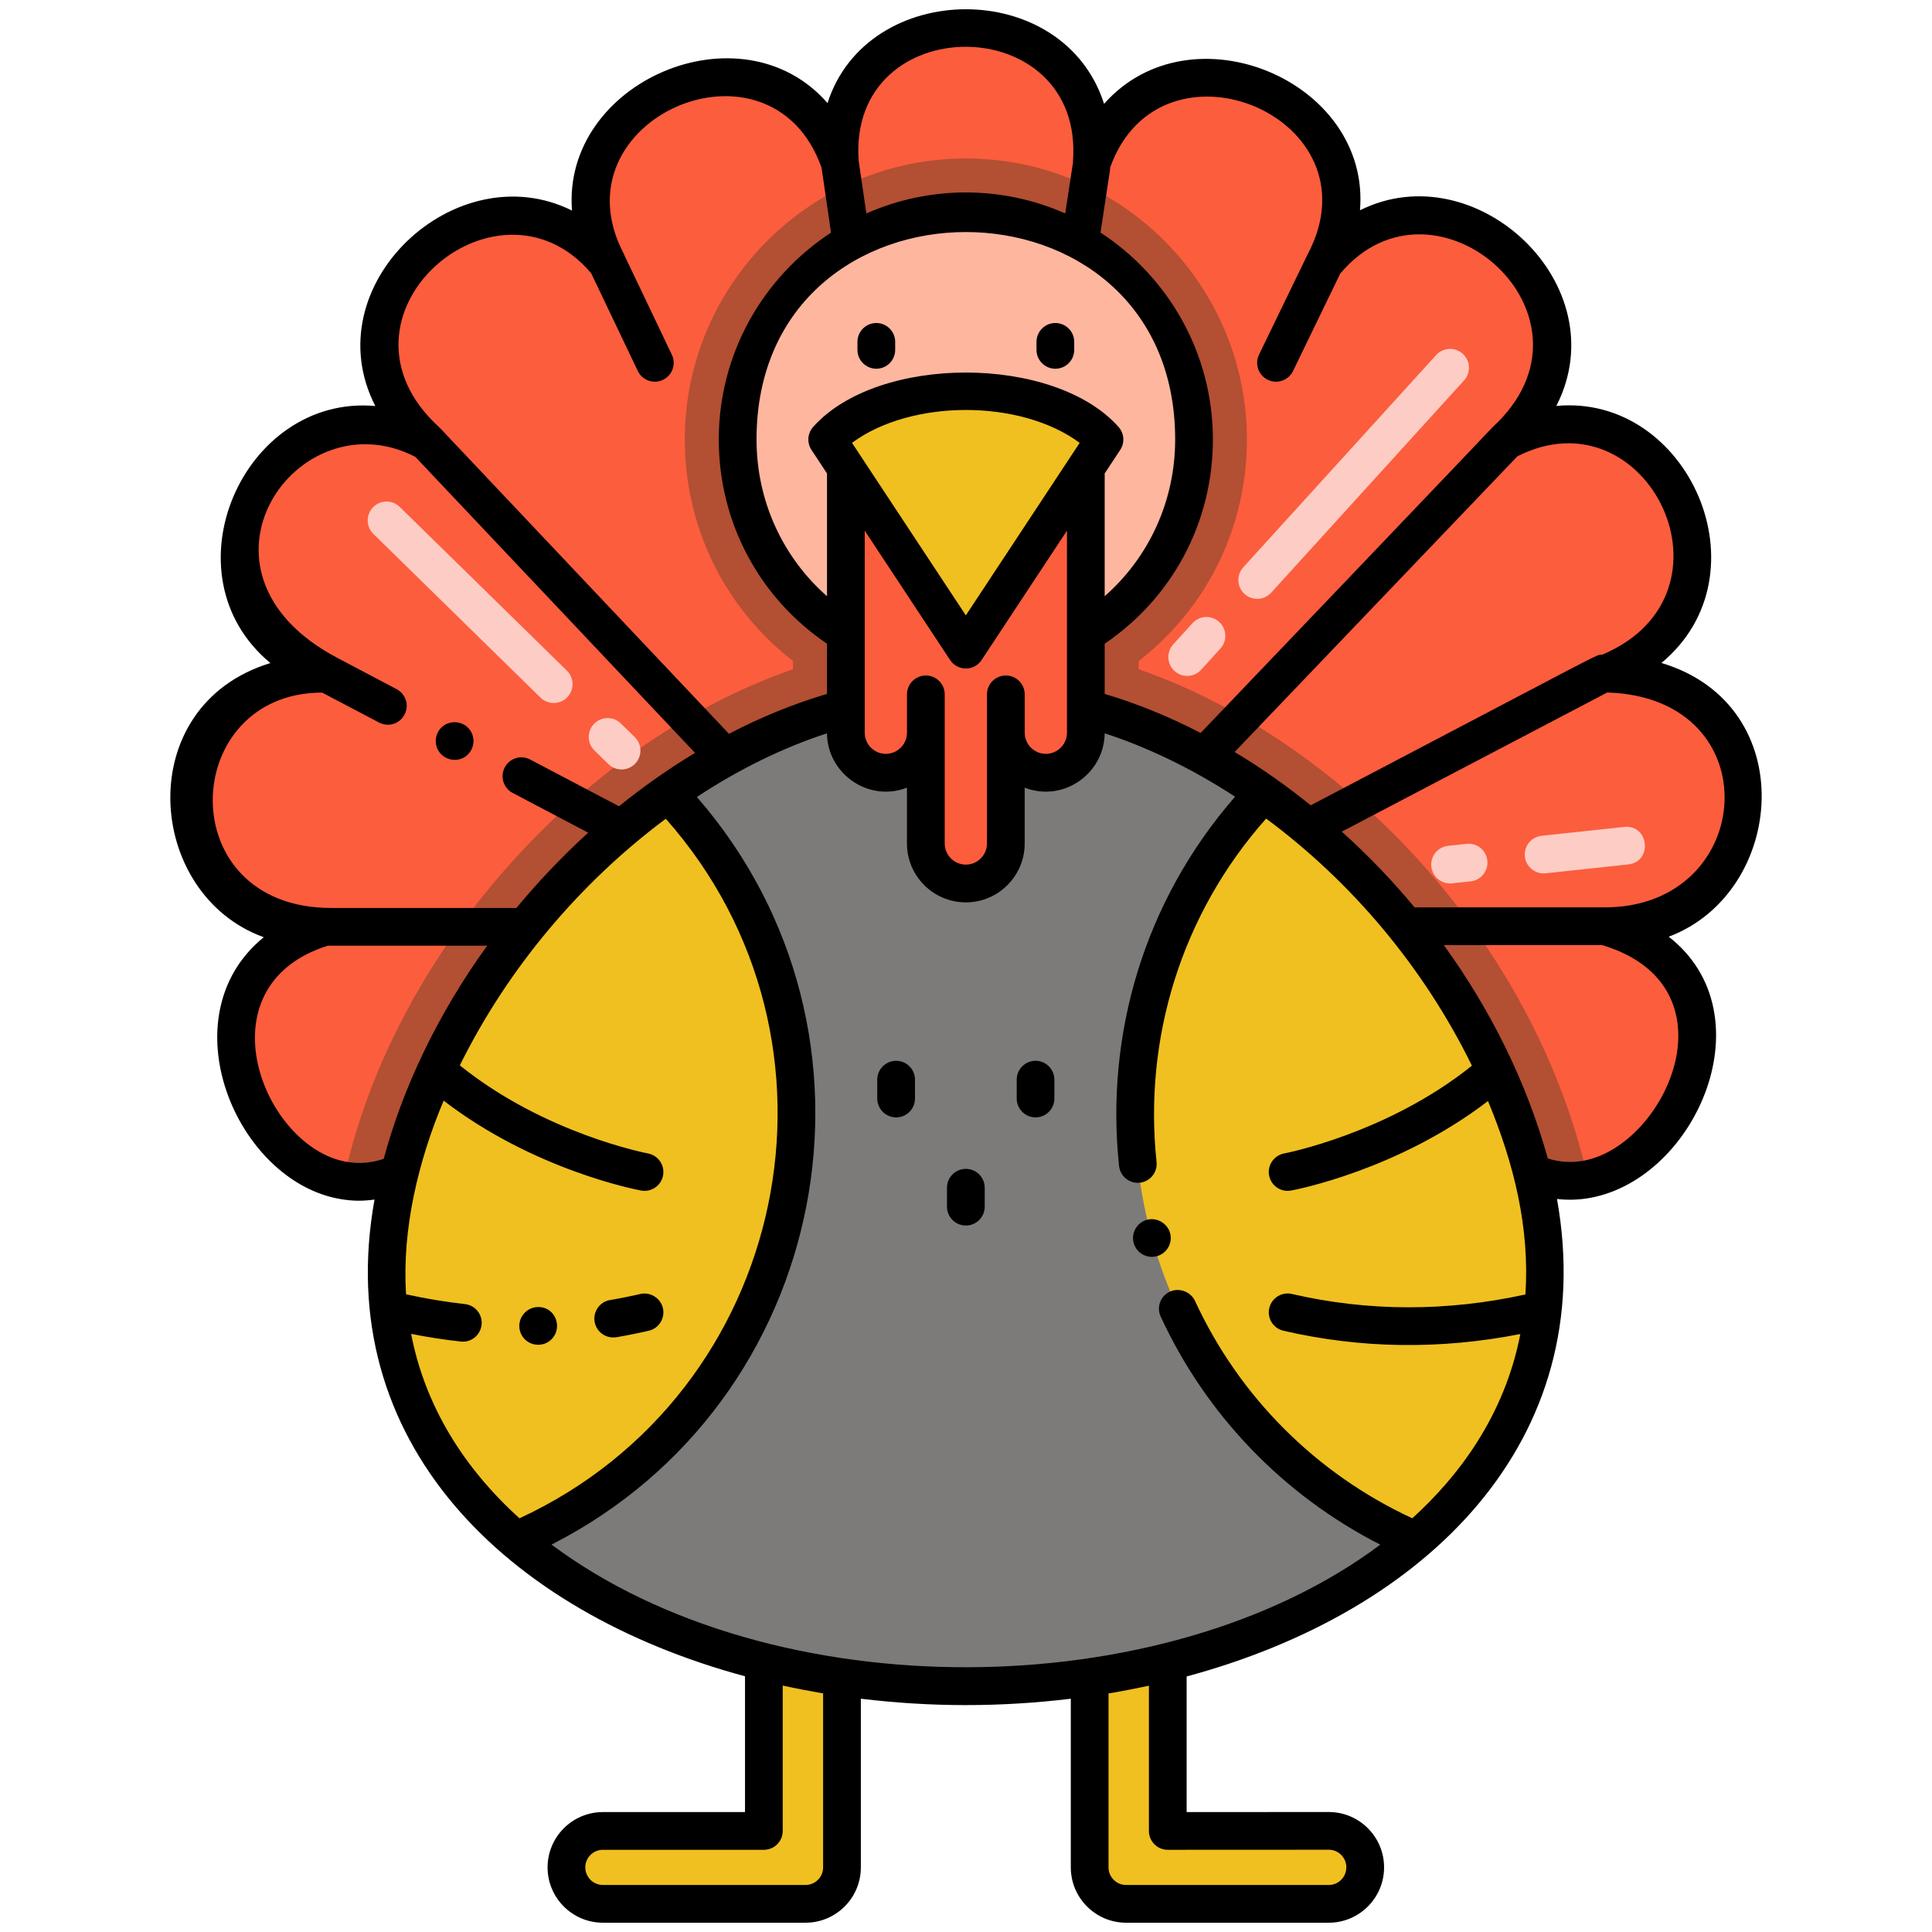
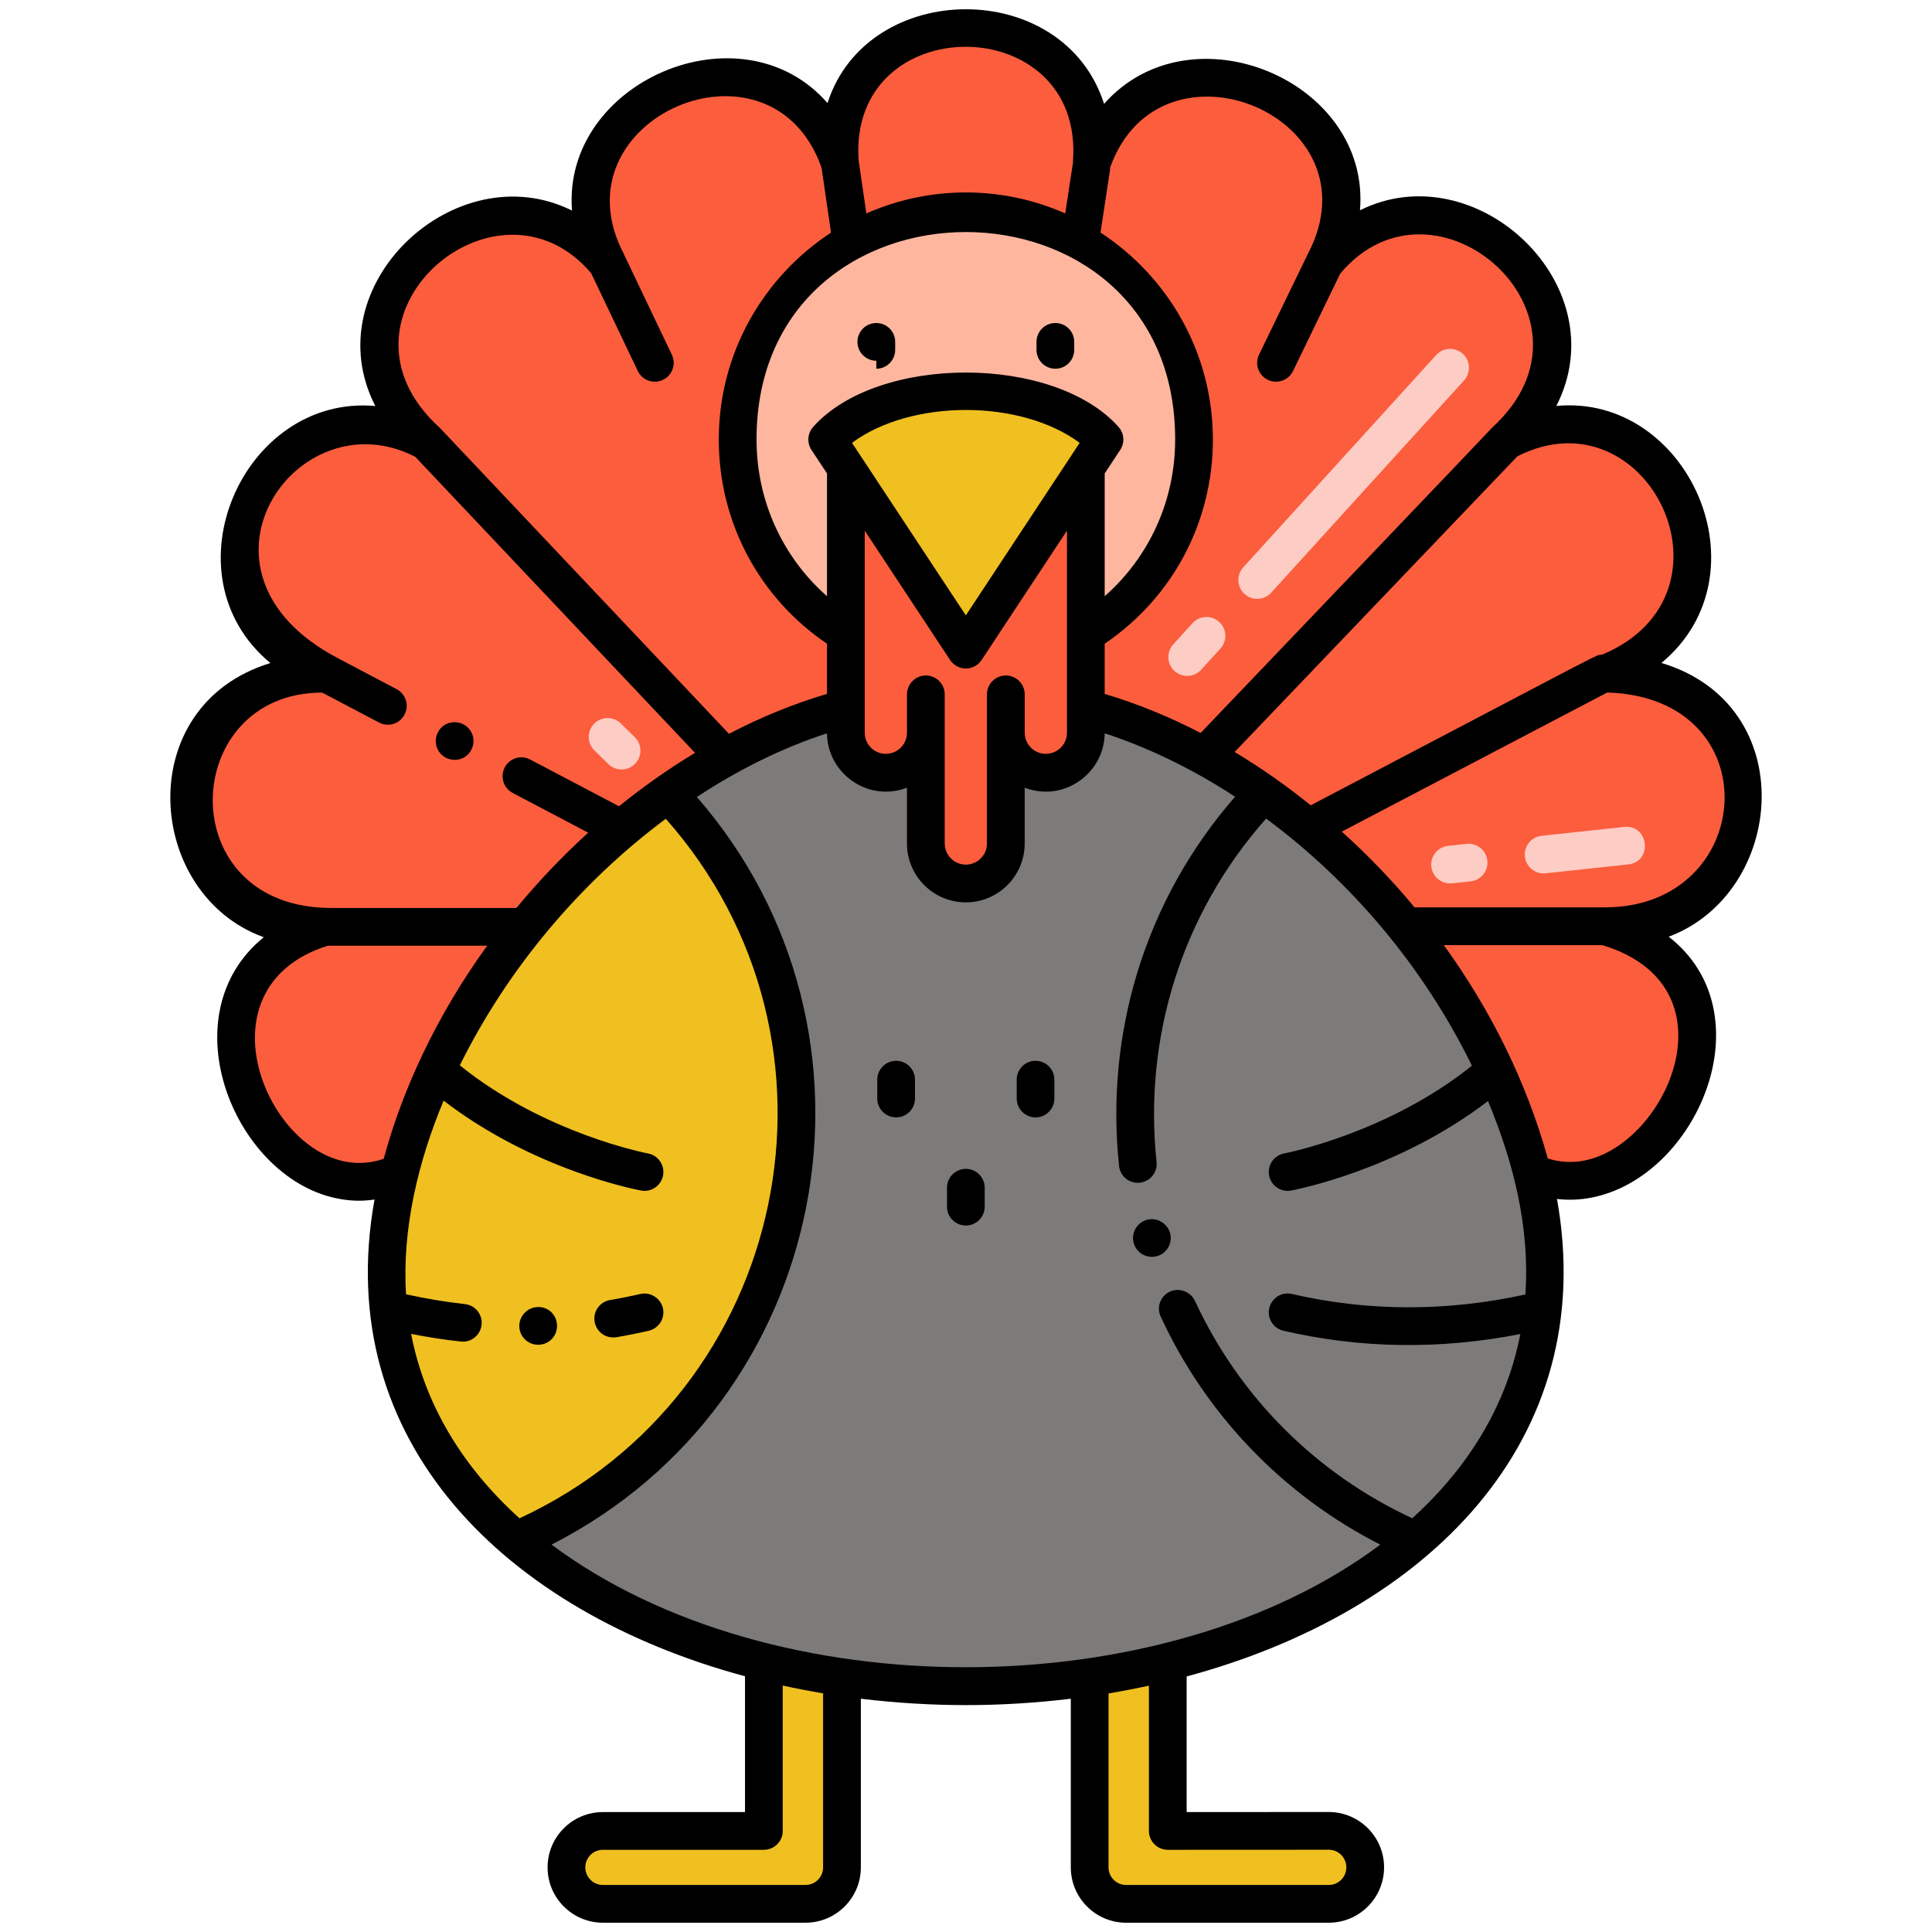
<svg xmlns="http://www.w3.org/2000/svg" id="Layer_1" height="512" viewBox="0 0 256 256" width="512">
  <g>
    <g>
      <g>
        <g fill="#f0c020">
          <path d="m111.567 222.249v25.19c0 2.67-2.16 4.83-4.83 4.83h-26.85c-2.67 0-4.83-2.16-4.83-4.83v-.01c0-2.66 2.16-4.82 4.83-4.82h21.33v-22.42c3.37.85 6.83 1.54 10.35 2.06z" />
          <path d="m180.897 247.429v.01c0 2.67-2.16 4.83-4.83 4.83h-26.85c-2.67 0-4.83-2.16-4.83-4.83v-25.19c3.52-.51 6.98-1.19 10.35-2.04v22.4l21.33-.01c2.67 0 4.83 2.17 4.83 4.83z" />
        </g>
        <path d="m212.68 122.73c20.94 5.98 11.39 30.87-2.29 33.51-2.38.46-4.89.25-7.38-.86-5.31-20.43-19.03-38.66-35.57-50.26-7.45-5.25-15.47-9.14-23.56-11.29v3.26c0 2.92-2.38 5.3-5.3 5.3-2.93 0-5.3-2.38-5.3-5.3v14.68c0 2.92-2.38 5.3-5.3 5.3s-5.3-2.38-5.3-5.3v-14.68c0 2.92-2.37 5.3-5.3 5.3-2.92 0-5.3-2.38-5.3-5.3v-3.26c-8.27 2.19-16.26 6.12-23.57 11.28-17.25 12.16-30.76 31.14-35.56 50.29-2.54 1.16-5.05 1.43-7.41 1.02-13.84-2.35-22.56-27.89-2.25-33.69-21.85 1.99-26.57-32.89-.14-33.48-23.11-9.17-7.21-41.91 13.4-30.75-18.81-17.13 9.19-41.6 23.91-23.66h.01c-11.13-21.05 23.03-35.89 30.82-13.27-1.8-23.81 35.18-23.76 33.38 0 7.68-22.3 42.12-8.1 30.83 13.27h.01c14.8-18.06 42.65 6.59 23.9 23.66 20.67-11.2 36.55 21.56 13.4 30.75 26.84.6 21.38 35.44-.13 33.48z" fill="#fc5d3d" />
-         <path d="m210.39 156.24c-2.38.46-4.89.25-7.38-.86-5.31-20.43-19.03-38.66-35.57-50.26-7.45-5.25-15.47-9.14-23.56-11.29v3.26c0 2.92-2.38 5.3-5.3 5.3-2.93 0-5.3-2.38-5.3-5.3v14.68c0 2.92-2.38 5.3-5.3 5.3s-5.3-2.38-5.3-5.3v-14.68c0 2.92-2.37 5.3-5.3 5.3-2.92 0-5.3-2.38-5.3-5.3v-3.26c-8.27 2.19-16.26 6.12-23.57 11.28-17.25 12.16-30.76 31.14-35.56 50.29-2.54 1.16-5.05 1.43-7.41 1.02.18-.91.4-1.83.63-2.75 5.19-20.73 19.52-41.04 38.31-54.28 6.63-4.68 13.54-8.26 20.6-10.71v-1.09c-9.04-7.02-14.34-17.72-14.34-29.35 0-20.53 16.71-37.24 37.24-37.24s37.24 16.71 37.24 37.24c0 11.63-5.3 22.33-14.34 29.35v1.09c7.04 2.45 13.94 6.03 20.59 10.72 18.82 13.2 32.79 32.96 38.32 54.22.22.88.42 1.75.6 2.62z" fill="#b34f33" />
        <path d="m158.215 58.238c0 10.862-5.732 20.399-14.338 25.717v-21.968l-15.898 24.092-15.899-24.092v21.968c-8.607-5.318-14.338-14.855-14.338-25.717 0-16.706 13.53-30.237 30.237-30.237s30.236 13.531 30.236 30.237z" fill="#feb69f" />
        <path d="m143.877 61.987v35.104c0 2.922-2.377 5.299-5.299 5.299-2.932 0-5.299-2.377-5.299-5.299v14.677c0 2.922-2.377 5.299-5.299 5.299s-5.299-2.377-5.299-5.299v-14.677c0 2.922-2.368 5.299-5.299 5.299-2.922 0-5.299-2.377-5.299-5.299v-35.104l15.898 24.092z" fill="#fc5d3d" />
        <path d="m146.348 58.238-2.471 3.749-15.898 24.092-15.899-24.092-2.471-3.749s5.685-6.399 18.369-6.399c12.685.001 18.37 6.399 18.37 6.399z" fill="#f0c020" />
        <path d="m187.58 204.13c-8.71 7.47-20.15 12.92-32.84 16.08-3.37.85-6.83 1.53-10.35 2.04-10.75 1.58-22.02 1.59-32.82 0-3.52-.52-6.98-1.21-10.35-2.06-12.66-3.16-24.1-8.61-32.83-16.07-13.63-11.65-20.66-28.21-15.44-48.72 4.8-19.15 18.31-38.13 35.56-50.29 7.31-5.16 15.3-9.09 23.57-11.28v3.26c0 2.92 2.38 5.3 5.3 5.3 2.93 0 5.3-2.38 5.3-5.3v14.68c0 2.92 2.38 5.3 5.3 5.3s5.3-2.38 5.3-5.3v-14.68c0 2.92 2.37 5.3 5.3 5.3 2.92 0 5.3-2.38 5.3-5.3v-3.26c8.09 2.15 16.11 6.04 23.56 11.29 16.54 11.6 30.26 29.83 35.57 50.26 5.17 20.52-1.82 37.09-15.43 48.75z" fill="#7d7b79" />
        <g fill="#f0c020">
          <path d="m105.541 147.614c0 25.322-15.297 47.074-37.152 56.508-13.634-11.651-20.662-28.216-15.438-48.719 4.792-19.149 18.304-38.139 35.555-50.297 10.551 11.05 17.035 26.027 17.035 42.508z" />
-           <path d="m187.578 204.131c-21.865-9.434-37.161-31.185-37.161-56.517 0-16.481 6.474-31.449 17.026-42.498 16.537 11.604 30.255 29.833 35.564 50.269 5.167 20.511-1.824 37.086-15.429 48.746z" />
        </g>
      </g>
      <g fill="#fdccc4">
        <path d="m158.013 82.572-2.552 2.809c-.929 1.022-.853 2.603.169 3.531 1.022.929 2.604.852 3.531-.169l2.552-2.809c.929-1.022.853-2.603-.169-3.531-1.023-.929-2.604-.853-3.531.169z" />
        <path d="m164.907 78.703c1.022.929 2.604.852 3.531-.169l25.556-28.123c.929-1.021.853-2.603-.169-3.531-1.022-.93-2.604-.853-3.531.169l-25.556 28.123c-.929 1.021-.853 2.602.169 3.531z" />
        <path d="m80.611 101.245c.989.968 2.571.947 3.536-.037.966-.987.95-2.569-.037-3.536l-1.849-1.811c-.987-.966-2.569-.95-3.536.037-.966.987-.95 2.569.037 3.536z" />
-         <path d="m75.154 92.401c.966-.986.95-2.569-.037-3.536l-22.146-21.692c-.987-.966-2.569-.949-3.536.037-.966.986-.95 2.569.037 3.536l22.146 21.692c.989.967 2.571.947 3.536-.037z" />
        <path d="m192.41 117.048 2.454-.263c1.373-.147 2.366-1.379 2.219-2.752s-1.383-2.371-2.752-2.219l-2.454.263c-1.373.147-2.366 1.379-2.219 2.752.148 1.381 1.389 2.367 2.752 2.219z" />
        <path d="m204.273 110.746c-1.373.147-2.367 1.38-2.219 2.752.148 1.381 1.39 2.367 2.752 2.219l10.937-1.174c3.29-.353 2.748-5.331-.533-4.972z" />
      </g>
    </g>
-     <path d="m116.116 48.858c1.381 0 2.5-1.119 2.5-2.5v-1.057c0-1.381-1.119-2.5-2.5-2.5s-2.5 1.119-2.5 2.5v1.057c0 1.381 1.119 2.5 2.5 2.5z" />
+     <path d="m116.116 48.858c1.381 0 2.5-1.119 2.5-2.5v-1.057c0-1.381-1.119-2.5-2.5-2.5s-2.5 1.119-2.5 2.5c0 1.381 1.119 2.5 2.5 2.5z" />
    <path d="m139.841 48.858c1.381 0 2.5-1.119 2.5-2.5v-1.057c0-1.381-1.119-2.5-2.5-2.5s-2.5 1.119-2.5 2.5v1.057c0 1.381 1.119 2.5 2.5 2.5z" />
    <path d="m62.45 99.36c.31-.6.38-1.27.18-1.91-.665-2.125-3.574-2.386-4.6-.43-.31.6-.37 1.27-.18 1.91.655 2.095 3.559 2.416 4.6.43z" />
    <path d="m206.223 53.79c8.179-15.997-10.651-33.587-26.019-25.927 1.432-17.179-22.411-27.121-33.909-14.1-5.368-16.822-31.38-16.572-36.644-.106-11.425-13.088-35.202-2.821-33.858 14.243-15.404-7.664-34.261 9.925-26.062 25.9-17.503-1.577-28.055 22.33-13.903 34.058-18.463 5.636-16.598 30.656-.879 36.329-12.87 10.46-3.691 32.343 10.16 34.695 1.687.294 3.057.268 4.516.065-5.78 32.129 17.458 54.632 49.092 63.17v17.993h-18.83c-4.042 0-7.33 3.284-7.33 7.33 0 4.042 3.288 7.33 7.33 7.33h26.85c4.042 0 7.33-3.288 7.33-7.33v-22.35c9.209 1.111 18.374 1.142 27.82.001v22.35c0 4.042 3.288 7.33 7.33 7.33h26.85c4.042 0 7.33-3.288 7.33-7.33v-.01c0-4.042-3.288-7.33-7.331-7.33l-18.829.009v-17.97c31.778-8.56 54.816-31.151 49.072-63.271 1.497.179 3.018.123 4.552-.173 14.034-2.708 23.335-24.389 10.253-34.577 15.48-5.811 17.679-30.681-.965-36.273 14.196-11.775 3.561-35.697-13.926-34.056zm-59.142-31.247c.017-.114.015-.226.017-.339 6.655-18.706 35.778-6.682 26.188 11.467-.005.01-.006.021-.012.031-.009.017-.022.032-.03.049l-6.413 13.236c-.602 1.243-.083 2.738 1.16 3.34 1.248.603 2.74.079 3.34-1.16l6.258-12.916c12.604-15.006 36.179 5.792 20.134 20.399 0 0 1.458-1.454-38.632 40.471-4.063-2.108-8.375-3.882-12.715-5.174v-6.651c8.999-6.103 14.338-16.107 14.338-27.058 0-11.471-5.936-21.576-14.892-27.424zm-4.907-1.163c-.006.085.002.168.004.252-.012.054-.032.103-.041.159l-.987 6.488c-8.385-3.701-17.951-3.708-26.354.004l-1.022-7.01c-1.412-20.176 29.927-20.058 28.4.107zm13.541 36.858c0 8.078-3.422 15.555-9.338 20.766v-16.27l2.059-3.12c.623-.945.533-2.19-.218-3.037-8.549-9.613-31.922-9.62-40.477 0-.751.846-.841 2.092-.218 3.037l2.059 3.12v16.27c-5.917-5.211-9.338-12.688-9.338-20.766-.002-36.654 55.471-36.654 55.471 0zm-22.437 31.27c-1.381 0-2.5 1.119-2.5 2.5 0 .048-.001 5.505-.001 19.762 0 1.546-1.259 2.797-2.798 2.797-1.543 0-2.799-1.256-2.799-2.799 0-10.972 0-8.558 0-19.76 0-1.381-1.119-2.5-2.5-2.5s-2.5 1.119-2.5 2.5v5.062c0 .007-.002.013-.002.019 0 1.544-1.256 2.8-2.8 2.8-1.546 0-2.796-1.259-2.796-2.798 0-9.32 0-17.252 0-26.776l11.312 17.141c.985 1.494 3.185 1.498 4.173 0l11.312-17.141v26.776c0 1.544-1.256 2.798-2.799 2.798-1.55 0-2.799-1.268-2.799-2.798v-5.083c-.003-1.381-1.122-2.5-2.503-2.5zm-5.299-7.968-15.083-22.86c7.825-5.796 22.317-5.818 30.167.001zm-49.645-45.334 6.177 12.948c.594 1.246 2.085 1.775 3.333 1.18 1.247-.594 1.775-2.086 1.18-3.333l-6.299-13.204c-.019-.041-.026-.086-.047-.127-9.444-17.862 19.439-30.459 26.182-11.459l1.256 8.615c-8.946 5.85-14.873 15.949-14.873 27.412 0 10.951 5.339 20.956 14.338 27.058v6.649c-4.568 1.356-8.895 3.157-12.99 5.289l-38.224-40.45c-.023-.024-.05-.041-.073-.064-.023-.022-.04-.048-.063-.069-16.127-14.686 7.602-35.201 20.103-20.445zm-35.645 55.567 7.541 3.967c1.225.646 2.735.175 3.37-1.05.661-1.217.166-2.736-1.04-3.37l-7.85-4.14c-21.664-11.422-5.311-34.728 10.319-26.648l37.069 39.228c-3.482 2.098-6.855 4.466-10.077 7.075l-11.771-6.195c-1.22-.643-2.732-.18-3.37 1.05-.64 1.22-.17 2.73 1.04 3.37l10.021 5.275c-3.388 3.079-6.572 6.424-9.511 9.975h-24.55c-21.312 0-20.13-28.537-1.191-28.537zm8.156 61.777c-1.617.552-3.255.69-4.889.405-11.153-1.894-19.482-23.317-2.516-28.645h21.114c-6.692 9.253-11.241 19.057-13.709 28.24zm3.631 23.196c2.199.433 4.4.781 6.584 1.014 1.389.159 2.6-.848 2.75-2.21.16-1.331-.805-2.604-2.21-2.75-2.578-.287-5.196-.728-7.794-1.298-.557-8.636 1.627-17.68 4.978-25.661 11.964 9.201 25.551 11.8 26.164 11.913 1.361.251 2.662-.649 2.913-2.004.25-1.358-.647-2.662-2.004-2.913-.142-.026-13.694-2.618-24.925-11.672.007-.014.013-.027.02-.041 6.304-12.732 15.823-24.099 27.269-32.633 26.126 29.499 16.493 76.066-19.384 92.692-7.417-6.703-12.521-14.909-14.361-24.437zm54.591 70.693c0 1.285-1.045 2.33-2.33 2.33h-26.85c-1.285 0-2.33-1.045-2.33-2.34 0-1.279 1.045-2.32 2.33-2.32h21.33c1.381 0 2.5-1.119 2.5-2.5v-19.261c1.652.363 3.974.806 5.35 1.038zm67-2.339c1.285 0 2.33 1.045 2.33 2.33v.01c0 1.285-1.045 2.33-2.33 2.33h-26.85c-1.285 0-2.33-1.045-2.33-2.33v-23.048c1.875-.31 4.338-.805 5.35-1.026v19.244c0 1.38 1.119 2.5 2.5 2.5h.001zm26.06-73.574c-10.448 2.287-20.848 2.267-30.942-.068-1.34-.312-2.688.526-2.999 1.872-.312 1.345.527 2.688 1.872 2.999 10.253 2.373 20.747 2.524 31.396.437-2.105 10.867-8.211 18.878-14.318 24.415-12.71-5.895-22.908-16.06-28.797-28.812-.56-1.21-2.1-1.79-3.32-1.22-1.265.58-1.8 2.066-1.22 3.31 6.011 13.009 16.219 23.656 29.095 30.216-28.64 21.451-80.518 21.867-109.813-.008 37.099-18.893 46.531-67.72 19.256-99.064 5.513-3.624 11.324-6.51 17.239-8.431.055 5.31 5.454 9.183 10.6 7.199v7.398c0 4.301 3.499 7.8 7.8 7.8 4.305 0 7.801-3.504 7.801-7.802v-7.396c5.134 1.981 10.543-1.865 10.599-7.2 5.457 1.765 11.469 4.592 17.276 8.399-12.052 13.816-17.21 31.521-15.373 48.919.14 1.28 1.2 2.24 2.48 2.24 1.478 0 2.647-1.268 2.49-2.77-1.72-16.248 3.205-32.735 14.519-45.493 11.289 8.363 20.84 19.631 27.268 32.743-11.187 8.986-24.73 11.601-24.871 11.628-1.357.252-2.253 1.555-2.002 2.912.251 1.358 1.555 2.255 2.913 2.004.612-.113 14.145-2.702 26.091-11.858 3.444 8.29 5.542 16.788 4.96 25.631zm7.786-17.741c-1.636.316-3.253.221-4.821-.281-2.858-10.273-7.66-19.816-13.781-28.274h20.983c17.961 5.4 8.617 26.433-2.381 28.555zm2.764-33.556h-25.24c-2.954-3.559-6.179-6.917-9.642-10.033l35.175-18.436c21.775.656 19.76 28.469-.293 28.469zm-.391-33.475c-.903.035 1.765-1.206-38.607 19.954-3.315-2.658-6.307-4.791-10.082-7.064l37.468-39.183c17.243-8.747 30.387 18.24 11.221 26.293z" />
    <path d="m151.97 161.63c-1.324.367-2.119 1.746-1.75 3.08.362 1.3 1.717 2.112 3.08 1.74 1.33-.37 2.11-1.75 1.74-3.07-.36-1.3-1.76-2.11-3.07-1.75z" />
    <path d="m118.74 140.56c-1.37 0-2.5 1.12-2.5 2.5v2.5c0 1.38 1.13 2.5 2.5 2.5 1.38 0 2.5-1.12 2.5-2.5v-2.5c0-1.38-1.12-2.5-2.5-2.5z" />
    <path d="m137.22 140.56c-1.38 0-2.5 1.12-2.5 2.5v2.5c0 1.38 1.12 2.5 2.5 2.5 1.37 0 2.49-1.12 2.49-2.5v-2.5c0-1.38-1.12-2.5-2.49-2.5z" />
    <path d="m127.98 154.88c-1.38 0-2.5 1.12-2.5 2.5v2.51c0 1.38 1.12 2.5 2.5 2.5s2.5-1.12 2.5-2.5v-2.51c0-1.38-1.12-2.5-2.5-2.5z" />
    <path d="m71.24 173.19c-1.403.043-2.469 1.238-2.43 2.57.04 1.36 1.14 2.43 2.5 2.43 1.418 0 2.541-1.153 2.5-2.57-.04-1.38-1.14-2.49-2.57-2.43z" />
    <path d="m87.84 173.33c-.31-1.32-1.67-2.18-3-1.87-1.34.31-2.69.58-4 .8-1.342.223-2.282 1.493-2.05 2.88.224 1.278 1.399 2.261 2.87 2.05h.01c1.42-.24 2.86-.53 4.29-.86 1.35-.31 2.19-1.66 1.88-3z" />
  </g>
</svg>